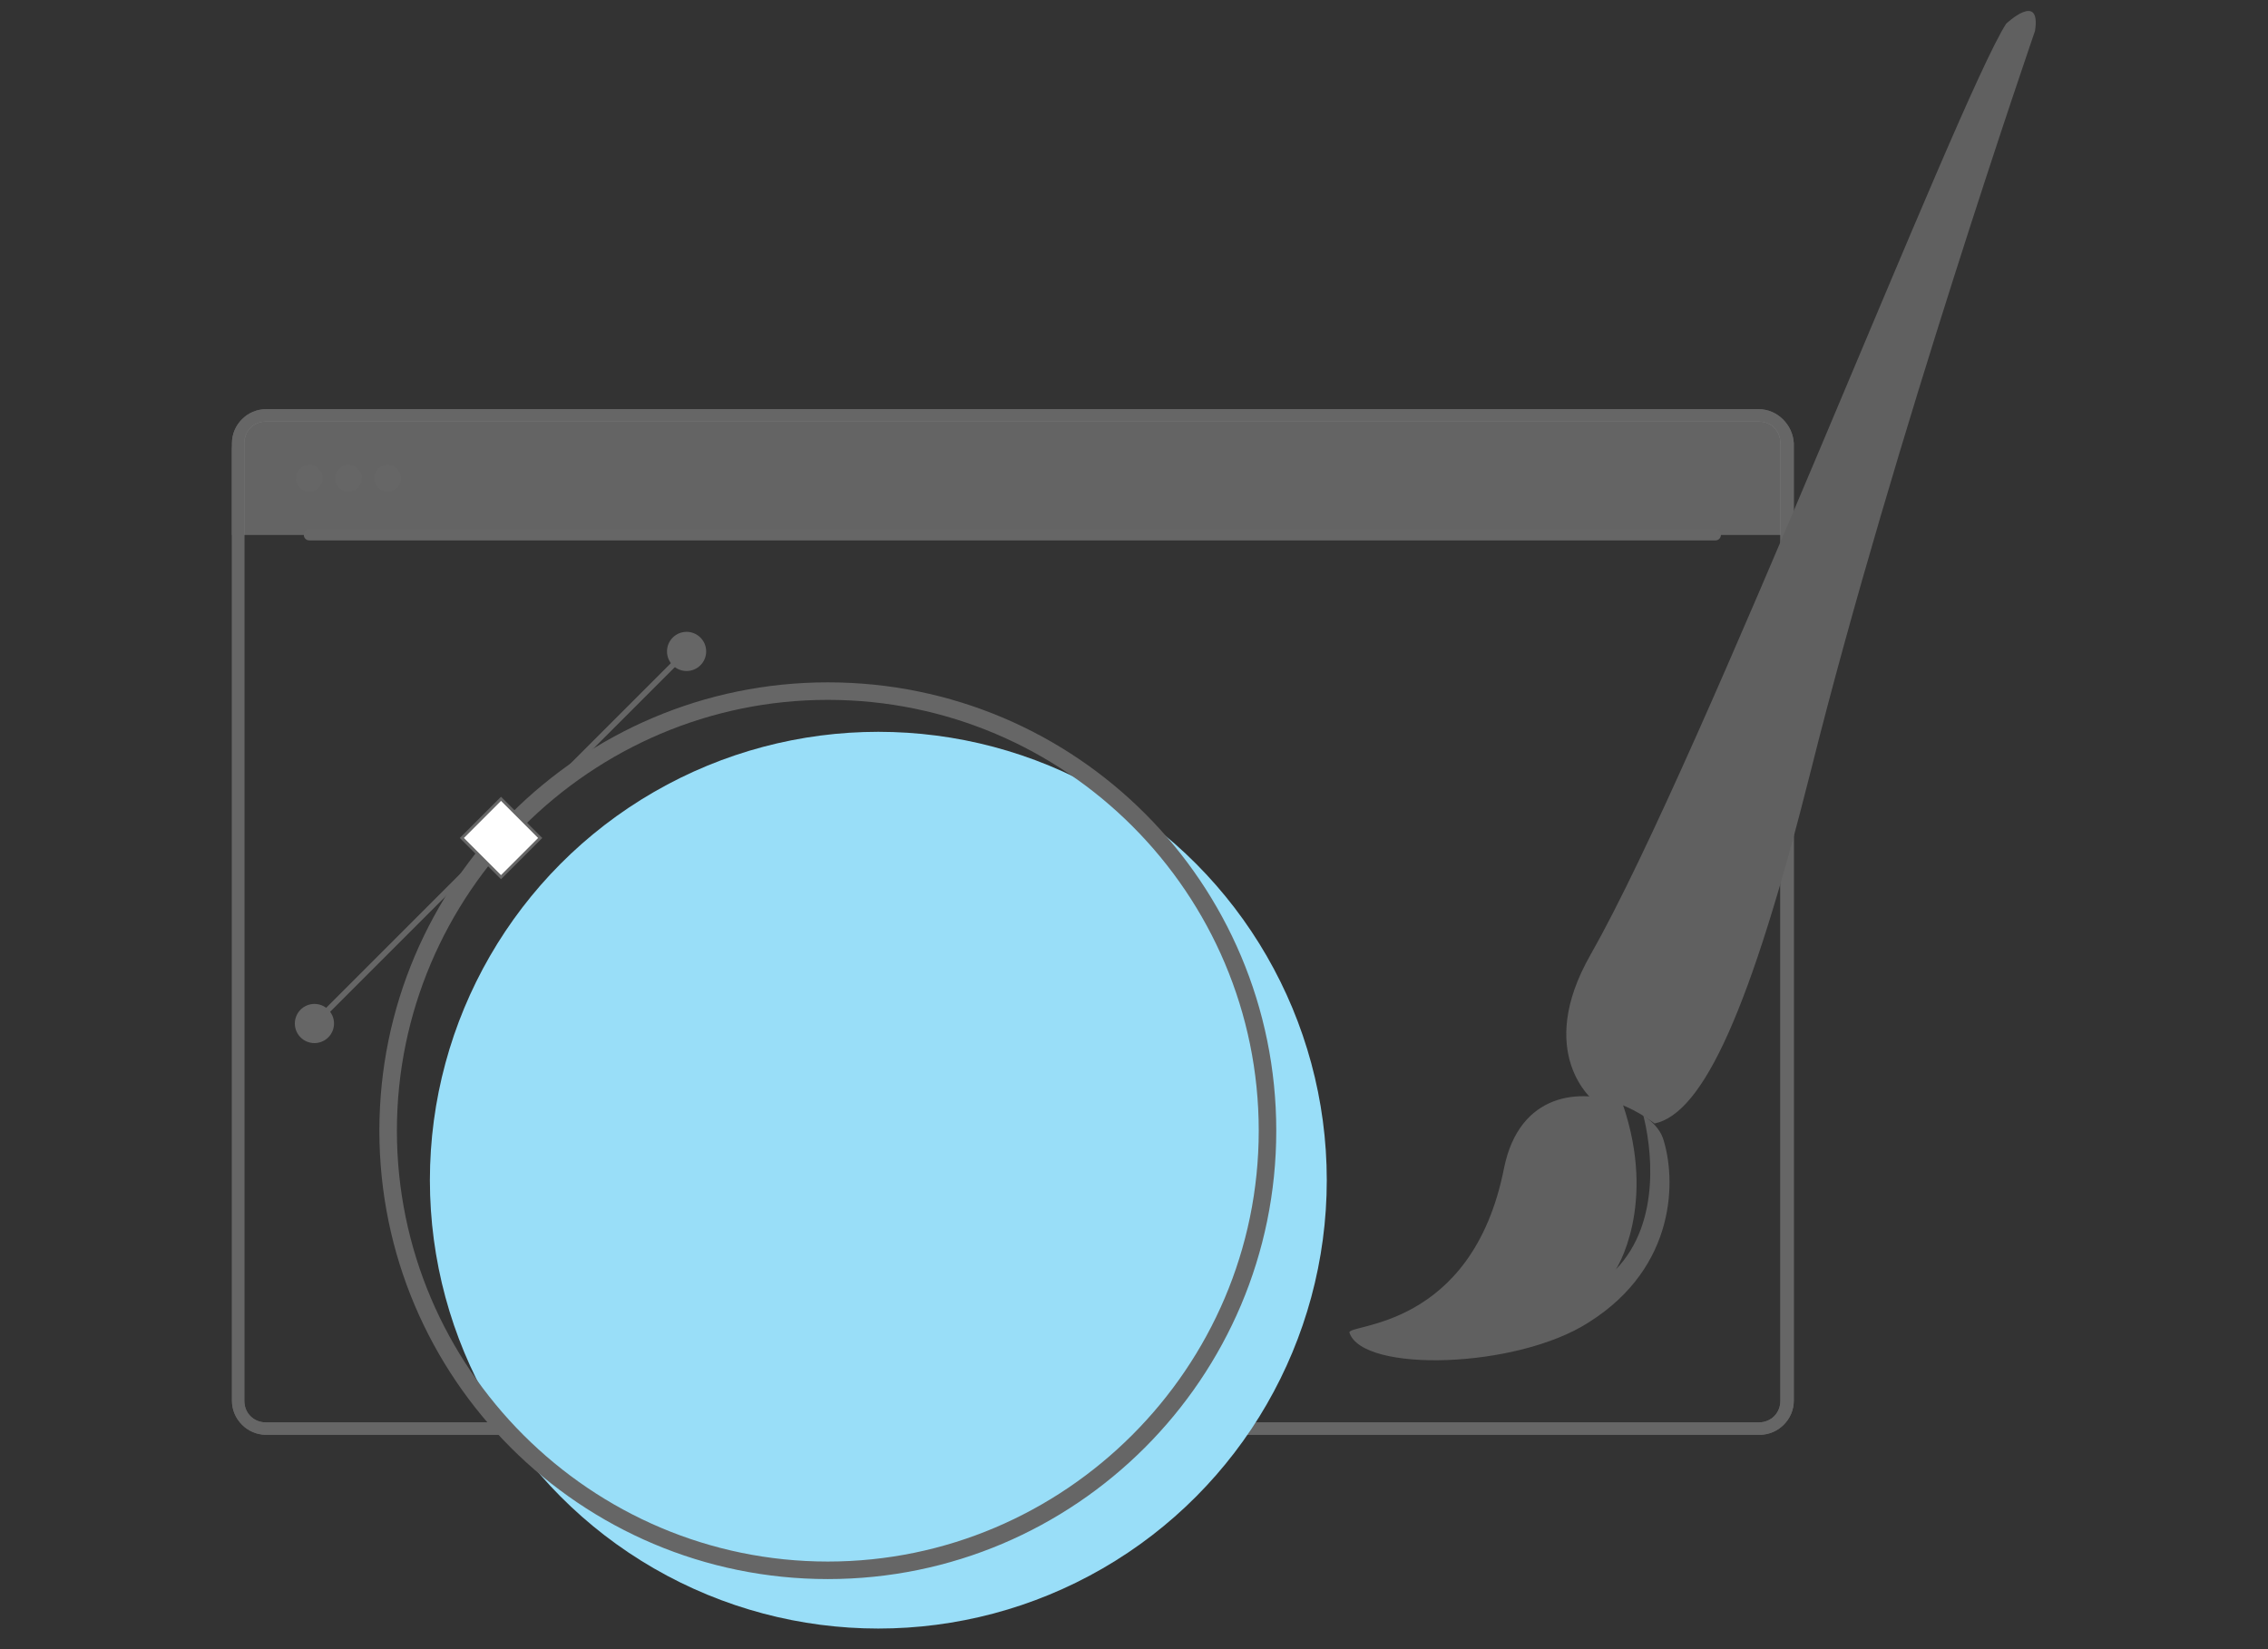
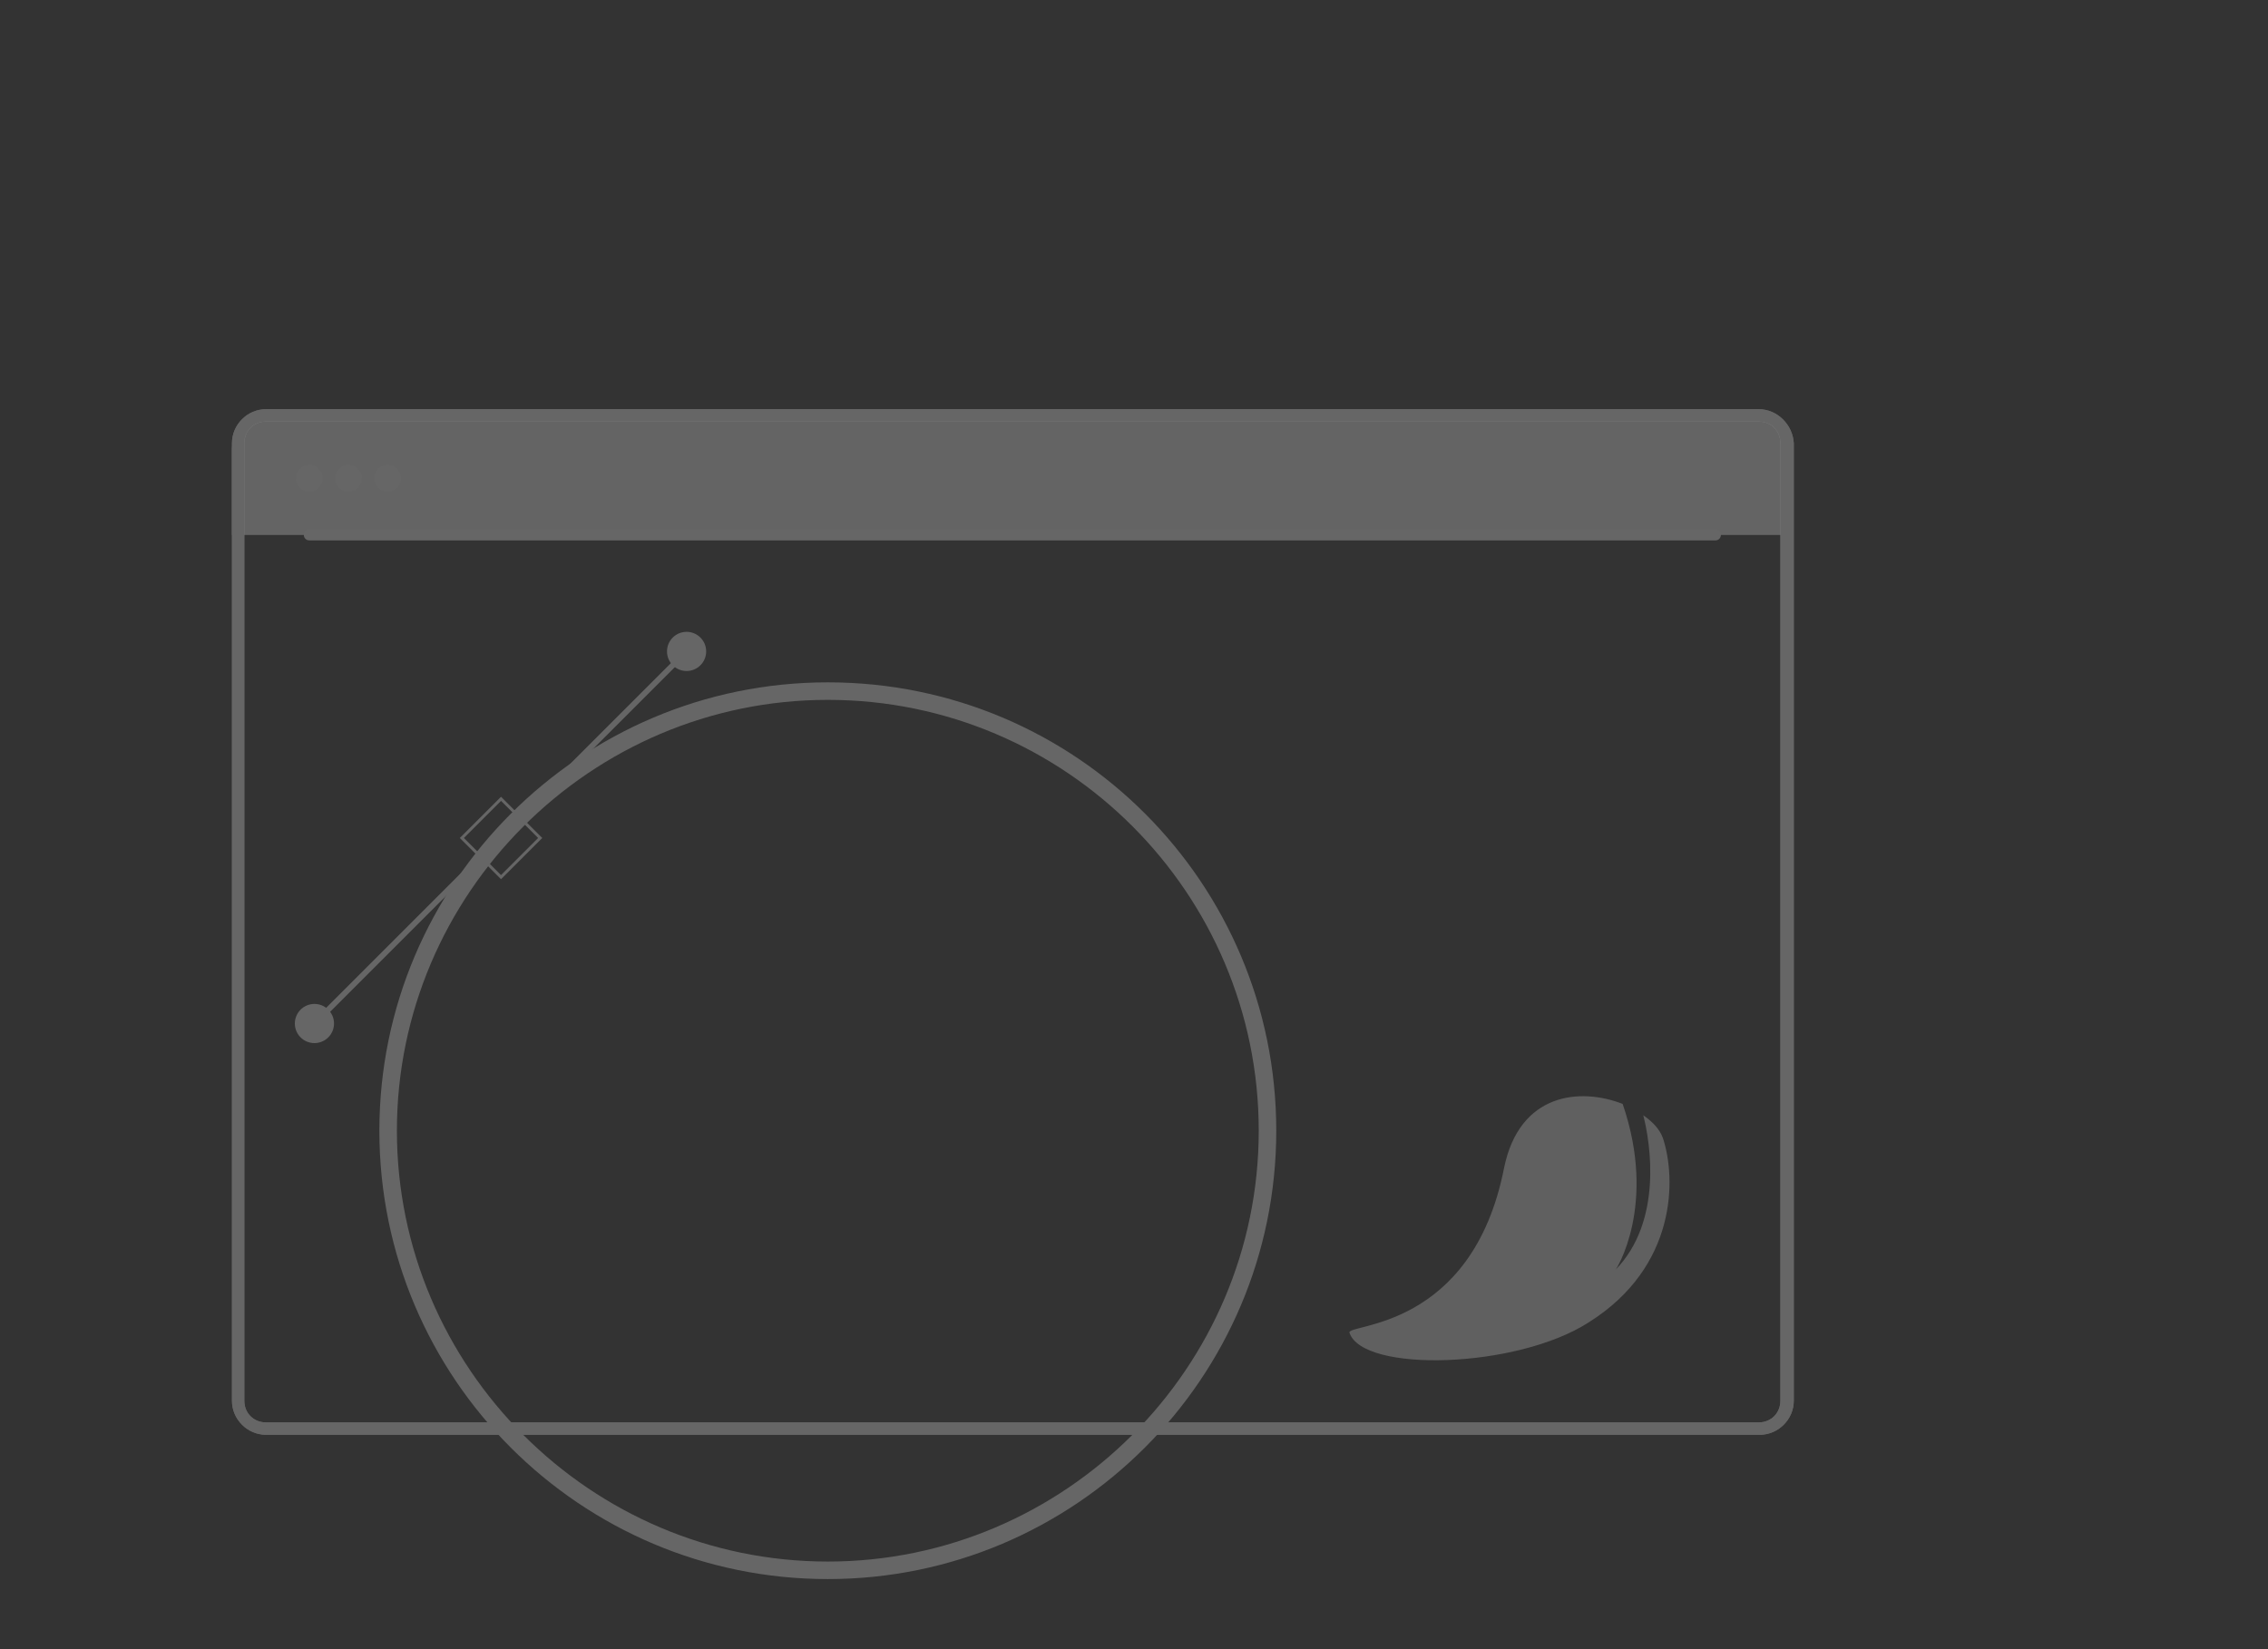
<svg xmlns="http://www.w3.org/2000/svg" version="1.1" id="Layer_1" x="0px" y="0px" viewBox="0 0 220 160" style="enable-background:new 0 0 220 160;" xml:space="preserve">
  <rect x="0" y="0" width="220" height="160" fill="#333333" stroke="none" />
  <g>
    <g>
      <path style="fill:#666666;" d="M170.6,40.9c1.2,0,2.1,0.9,2.1,2.1v92.9c0,1.2-0.9,2.1-2.1,2.1H25.8c-1.2,0-2.1-0.9-2.1-2.1V43    c0-1.2,0.9-2.1,2.1-2.1H170.6 M170.6,39.7H25.8c-1.8,0-3.3,1.5-3.3,3.3v92.9c0,1.8,1.5,3.3,3.3,3.3h144.9c1.8,0,3.3-1.5,3.3-3.3    V43C173.9,41.2,172.4,39.7,170.6,39.7L170.6,39.7z" />
    </g>
    <path style="opacity:0.32;fill:#CBCBCB;" d="M173.9,51.9H22.5v-8.2c0-2.2,1.8-3.9,3.9-3.9H170c2.2,0,3.9,1.8,3.9,3.9V51.9z" />
    <line style="fill:none;stroke:#666666;stroke-width:1.059;stroke-linecap:round;stroke-miterlimit:10;" x1="30" y1="51.9" x2="166.4" y2="51.9" />
    <g>
      <path style="fill:#666666;" d="M170.6,40.9c1.2,0,2.1,0.9,2.1,2.1v92.9c0,1.2-0.9,2.1-2.1,2.1H25.8c-1.2,0-2.1-0.9-2.1-2.1V43    c0-1.2,0.9-2.1,2.1-2.1H170.6 M170.6,39.7H25.8c-1.8,0-3.3,1.5-3.3,3.3v92.9c0,1.8,1.5,3.3,3.3,3.3h144.9c1.8,0,3.3-1.5,3.3-3.3    V43C173.9,41.2,172.4,39.7,170.6,39.7L170.6,39.7z" />
    </g>
    <circle style="fill:#666666;" cx="30" cy="46.4" r="1.3" />
    <circle style="fill:#666666;" cx="33.8" cy="46.4" r="1.3" />
    <circle style="fill:#666666;" cx="37.6" cy="46.4" r="1.3" />
    <g>
      <g>
-         <circle style="fill:#99DEF8;" cx="85.2" cy="114.5" r="43.5" />
-       </g>
+         </g>
      <g>
        <path style="fill:#666666;" d="M80.3,67.9c23.1,0,41.8,18.8,41.8,41.8s-18.8,41.8-41.8,41.8s-41.8-18.8-41.8-41.8     S57.3,67.9,80.3,67.9 M80.3,66.2c-24,0-43.5,19.5-43.5,43.5s19.5,43.5,43.5,43.5s43.5-19.5,43.5-43.5S104.4,66.2,80.3,66.2     L80.3,66.2z" />
      </g>
      <line style="fill:none;stroke:#666666;stroke-width:0.544;stroke-miterlimit:10;" x1="30.5" y1="99.3" x2="66.6" y2="63.2" />
      <g>
-         <rect x="45.9" y="78.6" transform="matrix(0.707 -0.707 0.707 0.707 -43.251 58.162)" style="fill:#FFFFFF;" width="5.4" height="5.4" />
        <path style="fill:#666666;" d="M48.6,77.7l3.6,3.6l-3.6,3.6L45,81.3L48.6,77.7 M48.6,77.3l-4,4l4,4l4-4L48.6,77.3L48.6,77.3z" />
      </g>
      <circle style="fill:#666666;" cx="30.5" cy="99.3" r="1.9" />
      <circle style="fill:#666666;" cx="66.6" cy="63.2" r="1.9" />
    </g>
-     <path style="fill:#606060;" d="M194.6,2.3c-4.7,7.3-29.4,71.1-40.3,90.3c-5.5,9.6,0.3,14.2,0.3,14.2c2.4-0.5,5.9,2.2,5.9,2.2   c4.7-1,9.3-10.9,15.2-34.4c7.9-31.6,21.7-71.6,21.7-71.6C198-0.9,194.6,2.3,194.6,2.3z" />
    <path style="fill:#606060;" d="M156.7,123.2c0,0.1,4.1-6.2,0.7-16.1c-4.1-1.6-10-1.1-11.5,6.2c-3.1,15.8-15.3,15.1-15,16   c1.3,3.9,16.2,3.5,23.2-1c8.6-5.4,8.5-14,7.2-17.9c-0.3-0.8-0.9-1.5-1.9-2.2C160.1,110.9,161.3,118.5,156.7,123.2z" />
  </g>
</svg>